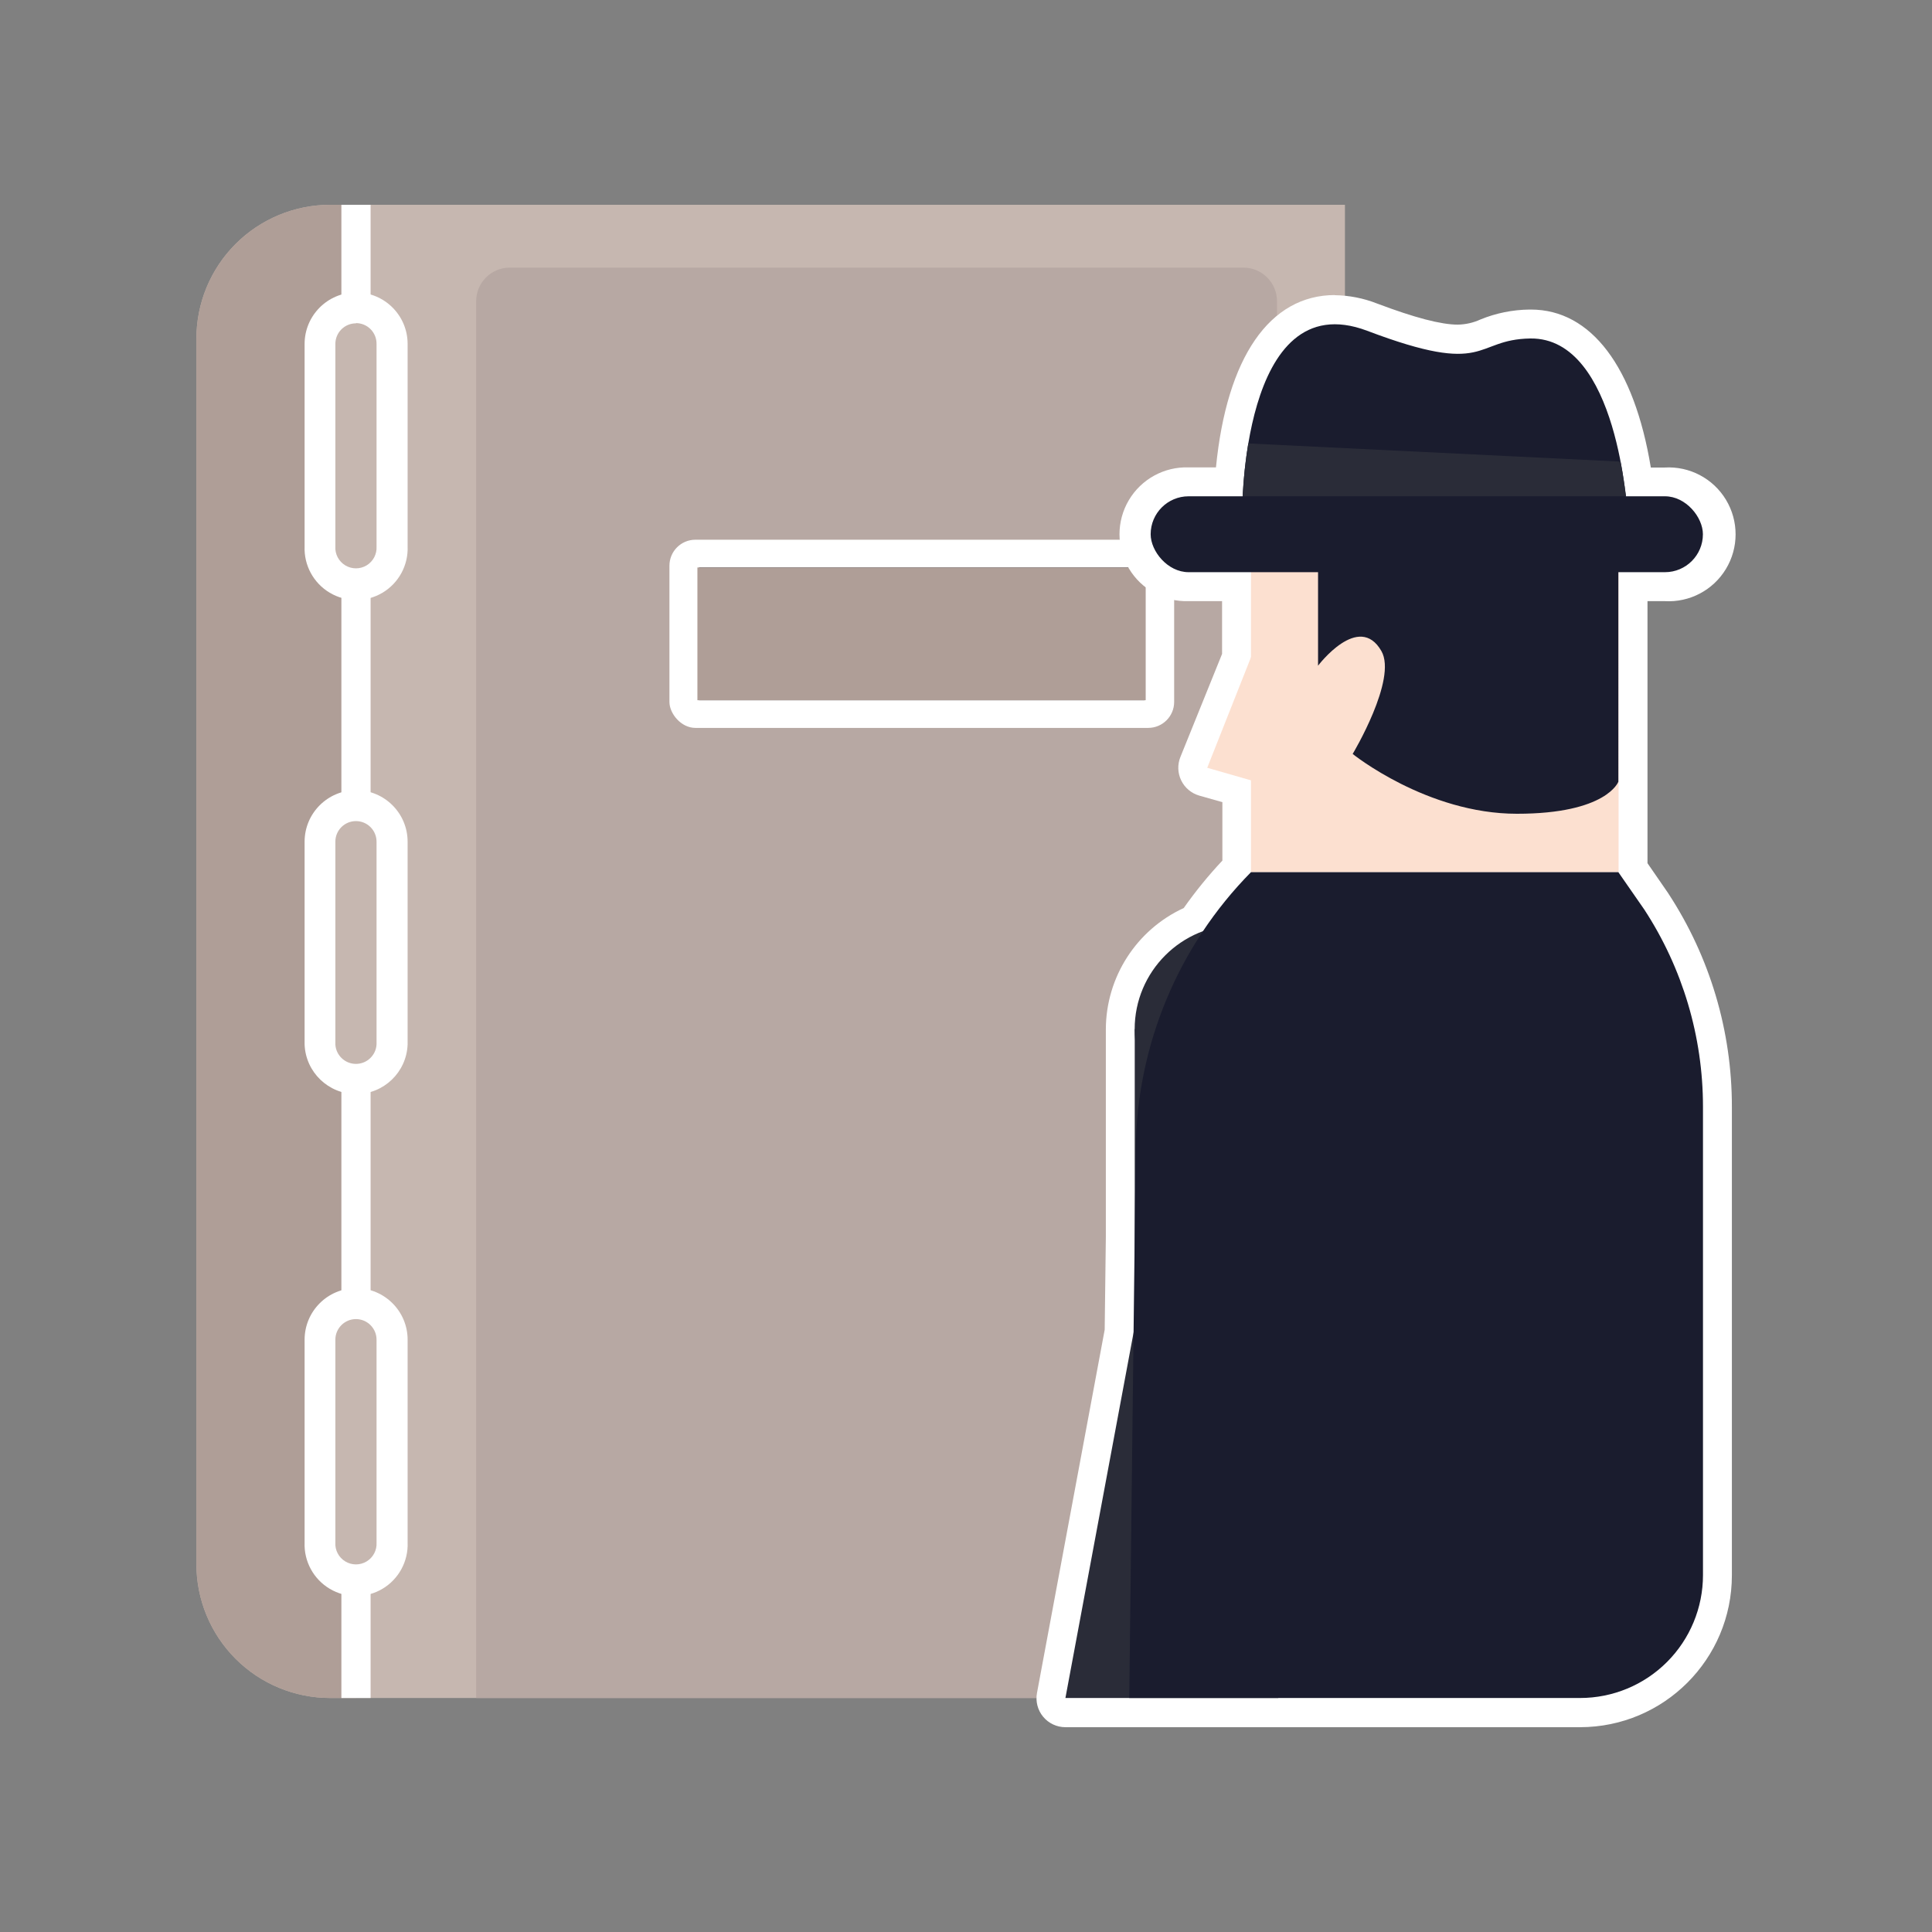
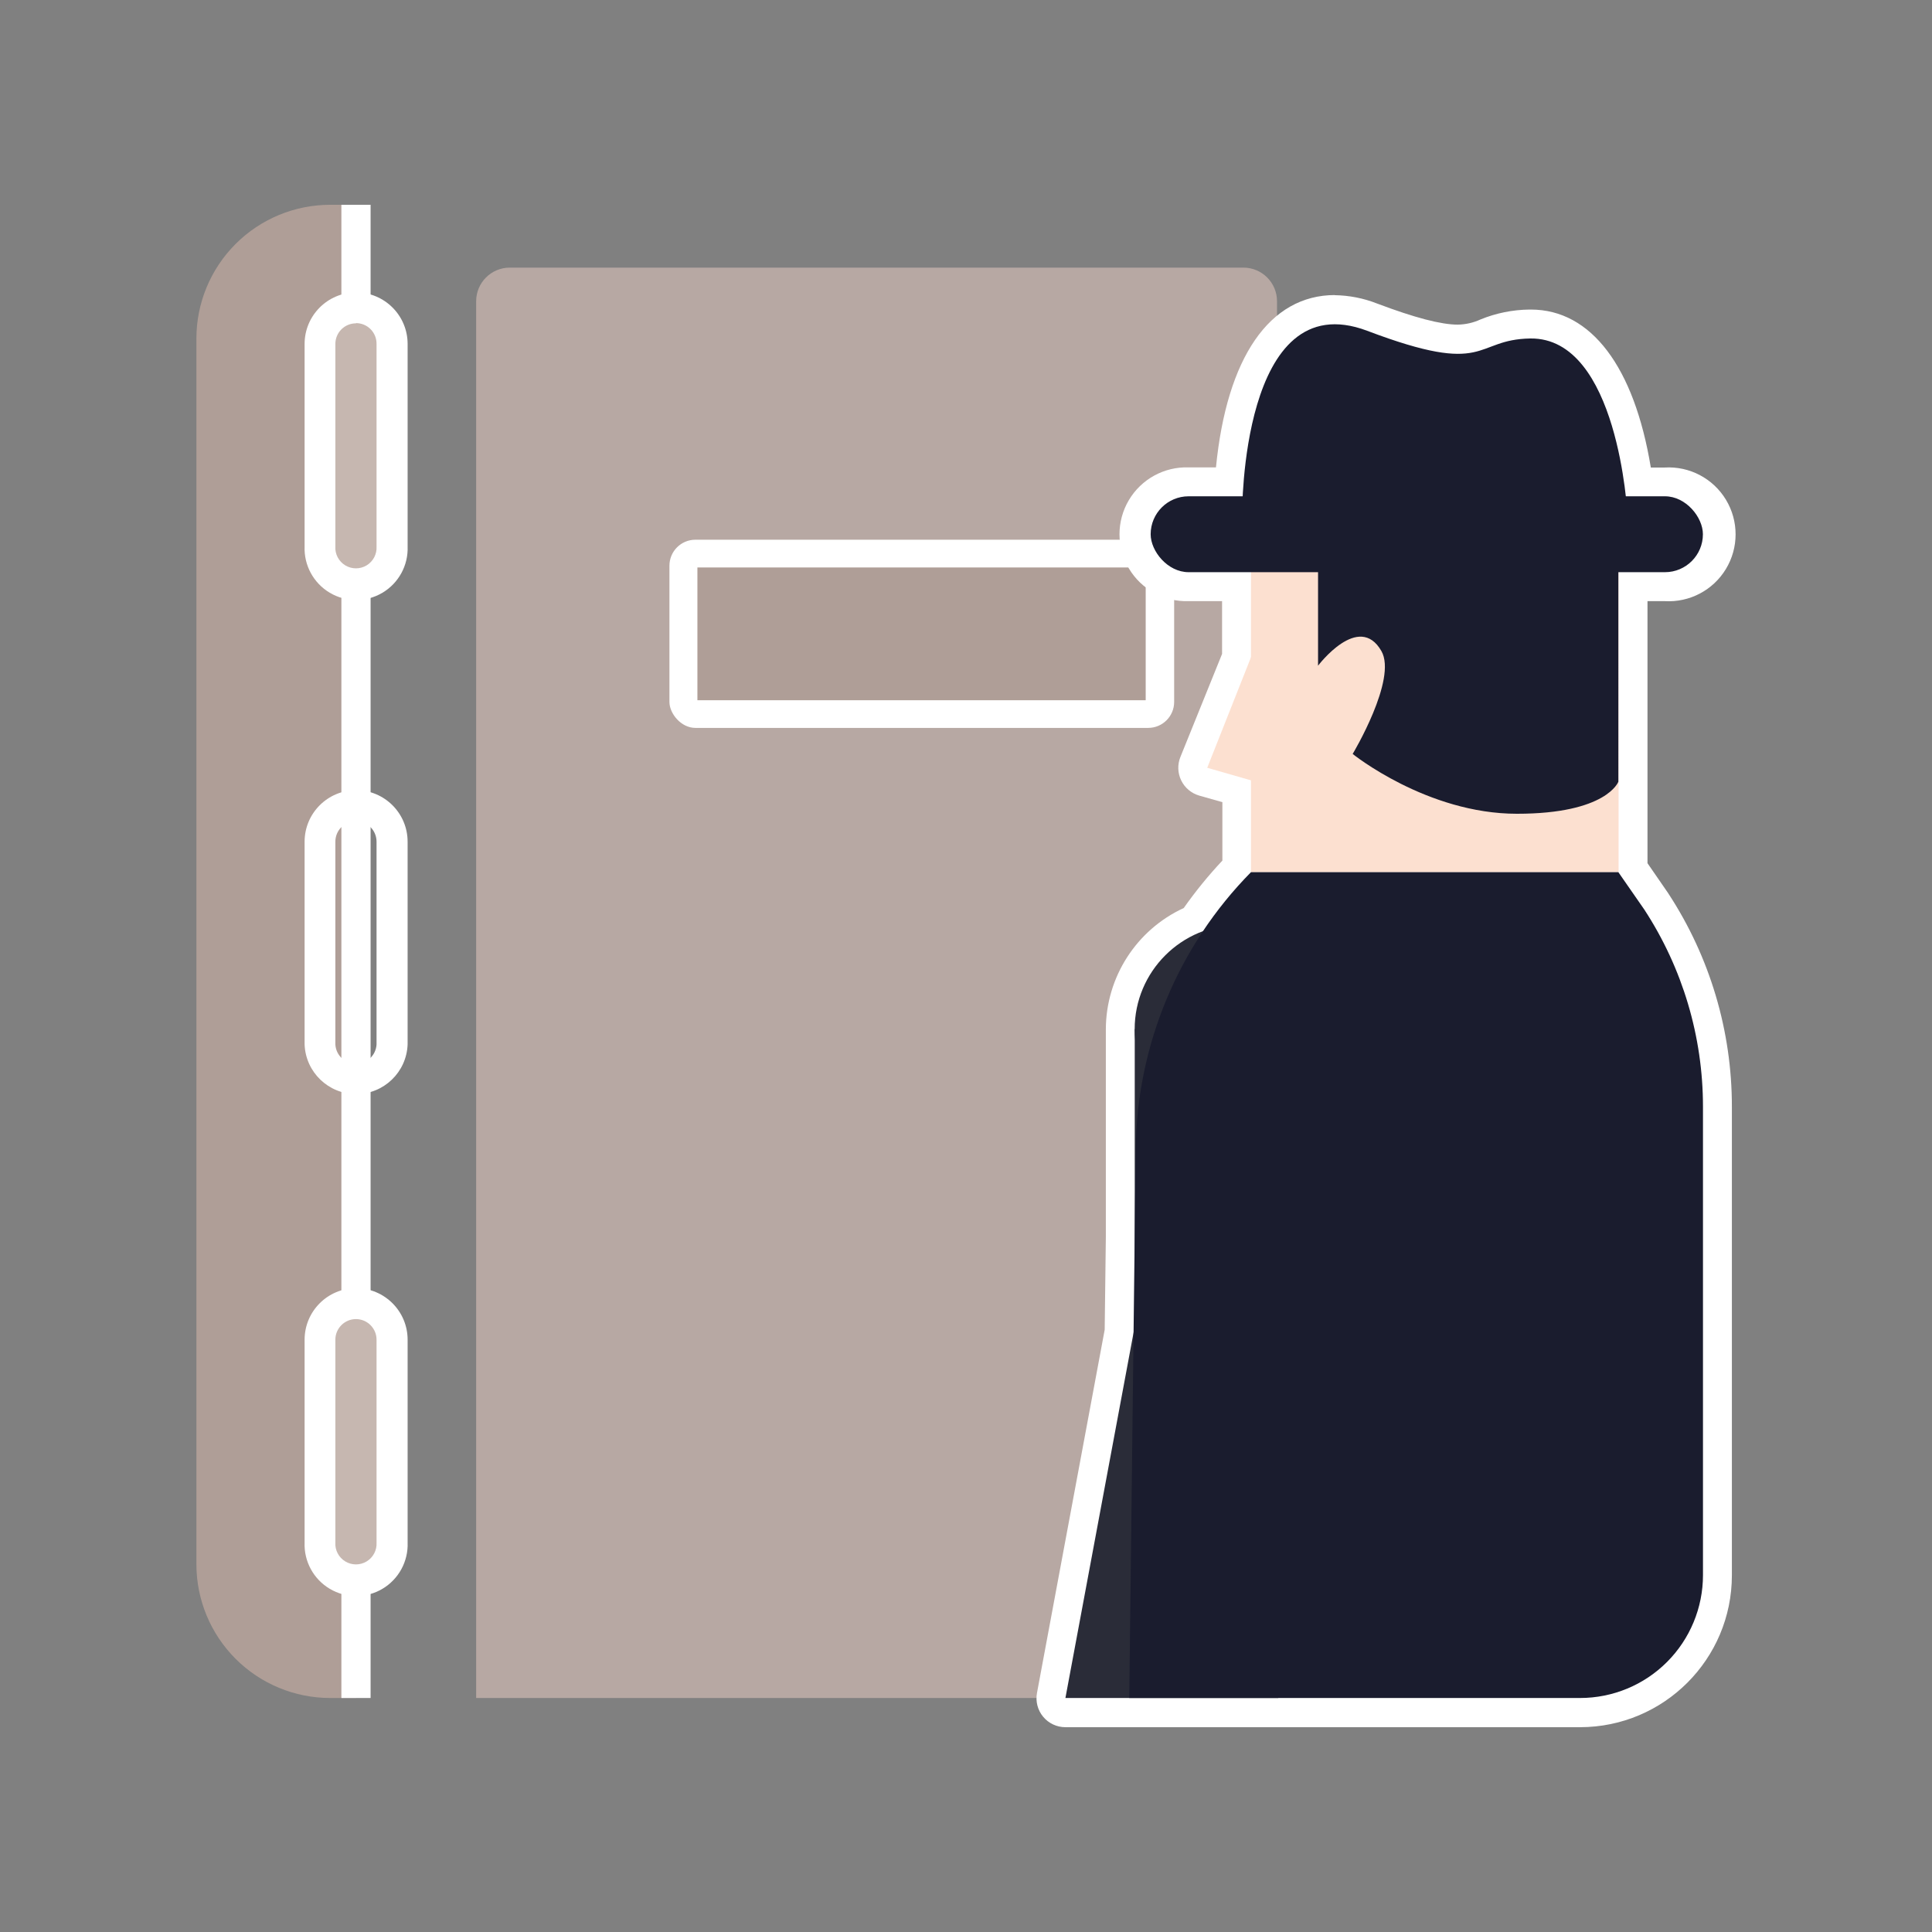
<svg xmlns="http://www.w3.org/2000/svg" id="e5bBkS4pL8m1" viewBox="0 0 250 250" shape-rendering="geometricPrecision" text-rendering="geometricPrecision">
  <rect x="0" y="0" width="250" height="250" fill="#808080" stroke="none" />
  <style>#e5bBkS4pL8m7_ts {animation: e5bBkS4pL8m7_ts__ts 3000ms linear infinite normal forwards}@keyframes e5bBkS4pL8m7_ts__ts { 0% {transform: translate(100.815px,55.522px) scale(1,1)} 53.333% {transform: translate(100.815px,55.522px) scale(1,1)} 60% {transform: translate(100.815px,55.522px) scale(1,0)} 63.333% {transform: translate(100.815px,55.522px) scale(1,1)} 80% {transform: translate(100.815px,55.522px) scale(1,1)} 86.667% {transform: translate(100.815px,55.522px) scale(1,0)} 90% {transform: translate(100.815px,55.522px) scale(1,1)} 100% {transform: translate(100.815px,55.522px) scale(1,1)}} #e5bBkS4pL8m10 {animation: e5bBkS4pL8m10__sz 3000ms linear infinite normal forwards}@keyframes e5bBkS4pL8m10__sz { 0% {width: 10.041px;height: 17.18px} 33.333% {width: 10.041px;height: 17.18px} 46.667% {width: 1.685px;height: 17.18px} 100% {width: 1.685px;height: 17.18px}} #e5bBkS4pL8m11_to {animation: e5bBkS4pL8m11_to__to 3000ms linear infinite normal forwards}@keyframes e5bBkS4pL8m11_to__to { 0% {transform: translate(153.938px,104.34px)} 6.667% {transform: translate(153.938px,87.368px)} 20% {transform: translate(153.938px,104.34px)} 26.667% {transform: translate(153.938px,96.61px)} 33.333% {transform: translate(153.938px,104.34px)} 100% {transform: translate(153.938px,104.34px)}}</style>
  <g transform="translate(25.415 26.5)">
-     <path d="M17.31,0h131.31v193.22h-131.31c-4.591,0-8.994-1.824-12.24-5.07s-5.07-7.649-5.07-12.24v-158.6C0,12.719,1.824,8.316,5.07,5.07s7.649-5.07,12.24-5.07Z" fill="#c6b7b0" />
    <path d="M40.55,8.13h94.93c2.402,0,4.35,1.948,4.35,4.35v180.74h-103.63v-180.74c0-2.402,1.948-4.35,4.35-4.35Z" fill="#b7a8a3" />
    <rect width="65.31" height="24.35" rx="3.36" ry="3.36" transform="translate(61.21 43.34)" fill="#fff" />
-     <rect width="57.65" height="17.18" rx="0" ry="0" transform="translate(65.04 46.93)" fill="#1a1c2e" />
    <g id="e5bBkS4pL8m7_ts" transform="translate(100.815,55.522) scale(1,1)">
      <g transform="translate(-100.815,-55.522)">
-         <path d="M86.63,52.18L100,55.84c0,0-2.34,4.2-7.82,2.7-3.064-.641-5.33-3.238-5.55-6.36Z" fill="#fff" fill-rule="evenodd" />
+         <path d="M86.63,52.18c0,0-2.34,4.2-7.82,2.7-3.064-.641-5.33-3.238-5.55-6.36Z" fill="#fff" fill-rule="evenodd" />
        <path d="M115,52.36l-9.39,3.46c0,0,1.64,4,5.5,2.55s3.89-6.01,3.89-6.01Z" fill="#fff" fill-rule="evenodd" />
      </g>
    </g>
    <rect id="e5bBkS4pL8m10" width="10.041" height="17.18" rx="0" ry="0" transform="matrix(5.777 0 0 1 64.83 46.93)" fill="#af9e97" />
    <g id="e5bBkS4pL8m11_to" transform="translate(153.938,104.34)">
      <g transform="translate(-153.938,-104.34)">
        <g>
          <path d="M112.45,195.09c-.558.001-1.086-.249-1.44-.68-.363-.425-.51-.992-.4-1.54l8.79-47.12.15-12.21v-26.86c.02-6.194,3.741-11.777,9.45-14.18c1.67-2.45,3.54-4.758,5.59-6.9v-9.71l-4.31-1.24c-.51-.146-.935-.501-1.167-.978s-.252-1.03-.053-1.522l5.53-13.66v-9.07h-6.19c-2.486.095-4.825-1.176-6.097-3.315s-1.271-4.801,0-6.94s3.611-3.411,6.097-3.315h5.23c.6-7.89,3.16-22.3,13.68-22.3c1.66.044,3.299.382,4.84,1c5.16,2,8.69,2.85,11.1,2.85c1.234-.012,2.453-.277,3.58-.78c1.82-.756,3.769-1.153,5.74-1.17h.14c9.69,0,12.89,13.19,13.91,20.44h3.38c2.486-.095,4.825,1.176,6.097,3.315s1.271,4.801,0,6.94-3.611,3.411-6.097,3.315h-4.1v36.32l3,4.36c5.173,7.892,7.926,17.124,7.92,26.56v60.62c-.011,9.81-7.96,17.759-17.77,17.77Z" fill="#fff" fill-rule="evenodd" />
          <path d="M147.31,15.42c1.432.028,2.848.313,4.18.84c6,2.27,9.42,3,11.76,3c3.82,0,4.74-1.88,9.35-1.94h.11c9.07,0,11.62,14.72,12.26,20.43h5.03c1.809-.082,3.516.837,4.445,2.391s.929,3.493,0,5.048-2.636,2.473-4.445,2.391h-6v38.78l3.33,4.84c4.98,7.574,7.646,16.435,7.67,25.5v60.62c0,4.217-1.675,8.261-4.657,11.243s-7.026,4.657-11.243,4.657h-66.6l8.82-47.28.15-12.37v-26.89c-.011-5.64,3.481-10.694,8.76-12.68c1.833-2.742,3.919-5.307,6.23-7.66v0-11.86l-5.66-1.63l5.66-14v-11.3h-8.06c-1.809.082-3.516-.837-4.445-2.391s-.929-3.493,0-5.048s2.636-2.473,4.445-2.391h7c.3-6,2-22.3,11.93-22.3m0-3.74v0c-8.46,0-14,8.07-15.4,22.3h-3.53c-3.162-.108-6.131,1.518-7.744,4.24s-1.613,6.107,0,8.829s4.582,4.348,7.744,4.24h4.32v6.83l-5.39,13.33c-.399.982-.362,2.088.102,3.041s1.31,1.665,2.328,1.959l3,.85v7.56c-1.808,1.927-3.479,3.979-5,6.14-6.124,2.821-10.056,8.937-10.08,15.68v26.89l-.15,12-8.76,47c-.205,1.094.087,2.223.799,3.08s1.768,1.351,2.881,1.35h66.6c10.842-.011,19.629-8.798,19.64-19.64v-60.66c.005-9.786-2.845-19.36-8.2-27.55l-.05-.08-2.67-3.87v-33.91h2.23c3.21.189,6.261-1.416,7.923-4.169s1.662-6.2,0-8.953-4.713-4.358-7.923-4.169h-1.8c-2.14-13-7.71-20.44-15.52-20.44h-.16c-2.189.02-4.355.458-6.38,1.29-.917.419-1.912.644-2.92.66-2.15,0-5.57-.89-10.44-2.73-1.753-.69-3.616-1.056-5.5-1.08Z" fill="#fff" />
          <g transform="translate(0 0)">
            <rect width="47.57" height="42.37" rx="0" ry="0" transform="translate(136.46 43.99)" fill="#fce0d0" />
            <polygon points="137.66,55.52 130.8,72.85 137.83,74.87 137.66,55.52" fill="#fce0d0" fill-rule="evenodd" />
            <path d="M135.32,40c0,0-.21-29.87,16.17-23.7c15.82,6,13.69,1.12,21.11,1C184,17.14,185.17,40,185.17,40Z" fill="#1a1c2e" fill-rule="evenodd" />
            <rect width="71.46" height="9.82" rx="4.91" ry="4.91" transform="translate(123.48 37.72)" fill="#1a1c2e" />
-             <path d="M184.28,33.23l-48.17-2.35c-.369,2.265-.613,4.548-.73,6.84h49.62c-.16-1.18-.38-2.72-.72-4.49Z" fill="#2a2c38" />
            <circle r="13.52" transform="translate(134.93 106.68)" fill="#2a2c38" />
            <polygon points="148.45,150.82 121.42,156.44 121.42,106.68 148.45,106.68 148.45,150.82" fill="#2a2c38" fill-rule="evenodd" />
            <polygon points="139.99,193.22 112.45,193.22 121.88,142.66 148.42,150.82 139.99,193.22" fill="#2a2c38" fill-rule="evenodd" />
          </g>
        </g>
        <path d="M145.14,44.36v15.28c0,0,5.28-7,8.2-1.89c2.08,3.64-3.72,13.31-3.72,13.31s9.6,7.74,21.25,7.74s13.13-4.15,13.13-4.15L184,44Z" fill="#1a1c2e" fill-rule="evenodd" />
        <path d="M136.46,86.36v0c-9.404,9.541-14.748,22.354-14.91,35.75l-.84,71.11h58.34c4.217,0,8.261-1.675,11.243-4.657s4.657-7.026,4.657-11.243v-60.62c-.001-9.057-2.638-17.917-7.59-25.5L184,86.36Z" fill="#1a1c2e" fill-rule="evenodd" />
      </g>
    </g>
    <path d="M17.31,0C12.719,0,8.316,1.824,5.07,5.07C1.824,8.316,0,12.719,0,17.31v158.6c0,4.591,1.824,8.994,5.07,12.24s7.649,5.07,12.24,5.07h3.34L20.65,0Z" fill="#af9e97" />
    <rect width="3.78" height="193.22" rx="0" ry="0" transform="translate(18.76 0)" fill="#fff" />
    <path d="M20.65,48.88c-2.569-.016-4.645-2.101-4.65-4.67L16,18c.115-2.492,2.17-4.454,4.665-4.454s4.55,1.961,4.665,4.454v26.21c0,1.24-.493,2.43-1.371,3.306s-2.068,1.367-3.309,1.364Z" fill="#c6b7b0" />
    <path d="M20.65,15.31c.711-0,1.392.284,1.892.79s.776,1.19.768,1.9v26.21c.061.991-.434,1.934-1.283,2.448s-1.914.514-2.764,0-1.344-1.457-1.283-2.448v-26.21c-0-.707.282-1.385.783-1.884s1.18-.778,1.887-.776m0-4c-3.672.011-6.645,2.988-6.65,6.66v26.21c-.095,2.443,1.155,4.742,3.256,5.991s4.717,1.25,6.819,0s3.35-3.548,3.256-5.991v-26.21c-.006-3.676-2.984-6.654-6.66-6.66Z" fill="#fff" />
-     <path d="M20.65,113.32c-2.567-.011-4.645-2.093-4.65-4.66v-26.24c-.08-1.718.792-3.341,2.268-4.224s3.318-.883,4.794,0s2.347,2.506,2.268,4.224v26.24c0,1.239-.494,2.428-1.372,3.302s-2.069,1.363-3.308,1.358Z" fill="#c6b7b0" />
    <path d="M20.65,79.75c.707-0,1.385.282,1.884.783s.778,1.18.776,1.887v26.24c-.086,1.409-1.254,2.507-2.665,2.507s-2.579-1.098-2.665-2.507v-26.24c-.003-.709.278-1.39.779-1.891s1.182-.782,1.891-.779m0-4c-3.676.011-6.65,2.994-6.65,6.67v26.24c.139,3.581,3.082,6.412,6.665,6.412s6.526-2.831,6.665-6.412v-26.24c0-3.68-2.98-6.664-6.66-6.67Z" fill="#fff" />
    <path d="M20.65,177.77c-2.569-.016-4.645-2.101-4.65-4.67v-26.24c-.08-1.718.792-3.341,2.268-4.224s3.318-.883,4.794,0s2.347,2.506,2.268,4.224v26.24c0,1.24-.493,2.43-1.371,3.306s-2.068,1.367-3.309,1.364Z" fill="#c6b7b0" />
    <path d="M20.65,144.19c1.471.006,2.66,1.199,2.66,2.67v26.24c.061.991-.434,1.934-1.283,2.448s-1.914.514-2.764,0-1.344-1.457-1.283-2.448v-26.24c0-1.475,1.195-2.67,2.67-2.67m0-4c-3.676.011-6.65,2.994-6.65,6.67v26.24c-.095,2.443,1.155,4.742,3.256,5.991s4.717,1.25,6.819,0s3.35-3.548,3.256-5.991v-26.24c0-3.68-2.98-6.664-6.66-6.67Z" fill="#fff" />
  </g>
</svg>